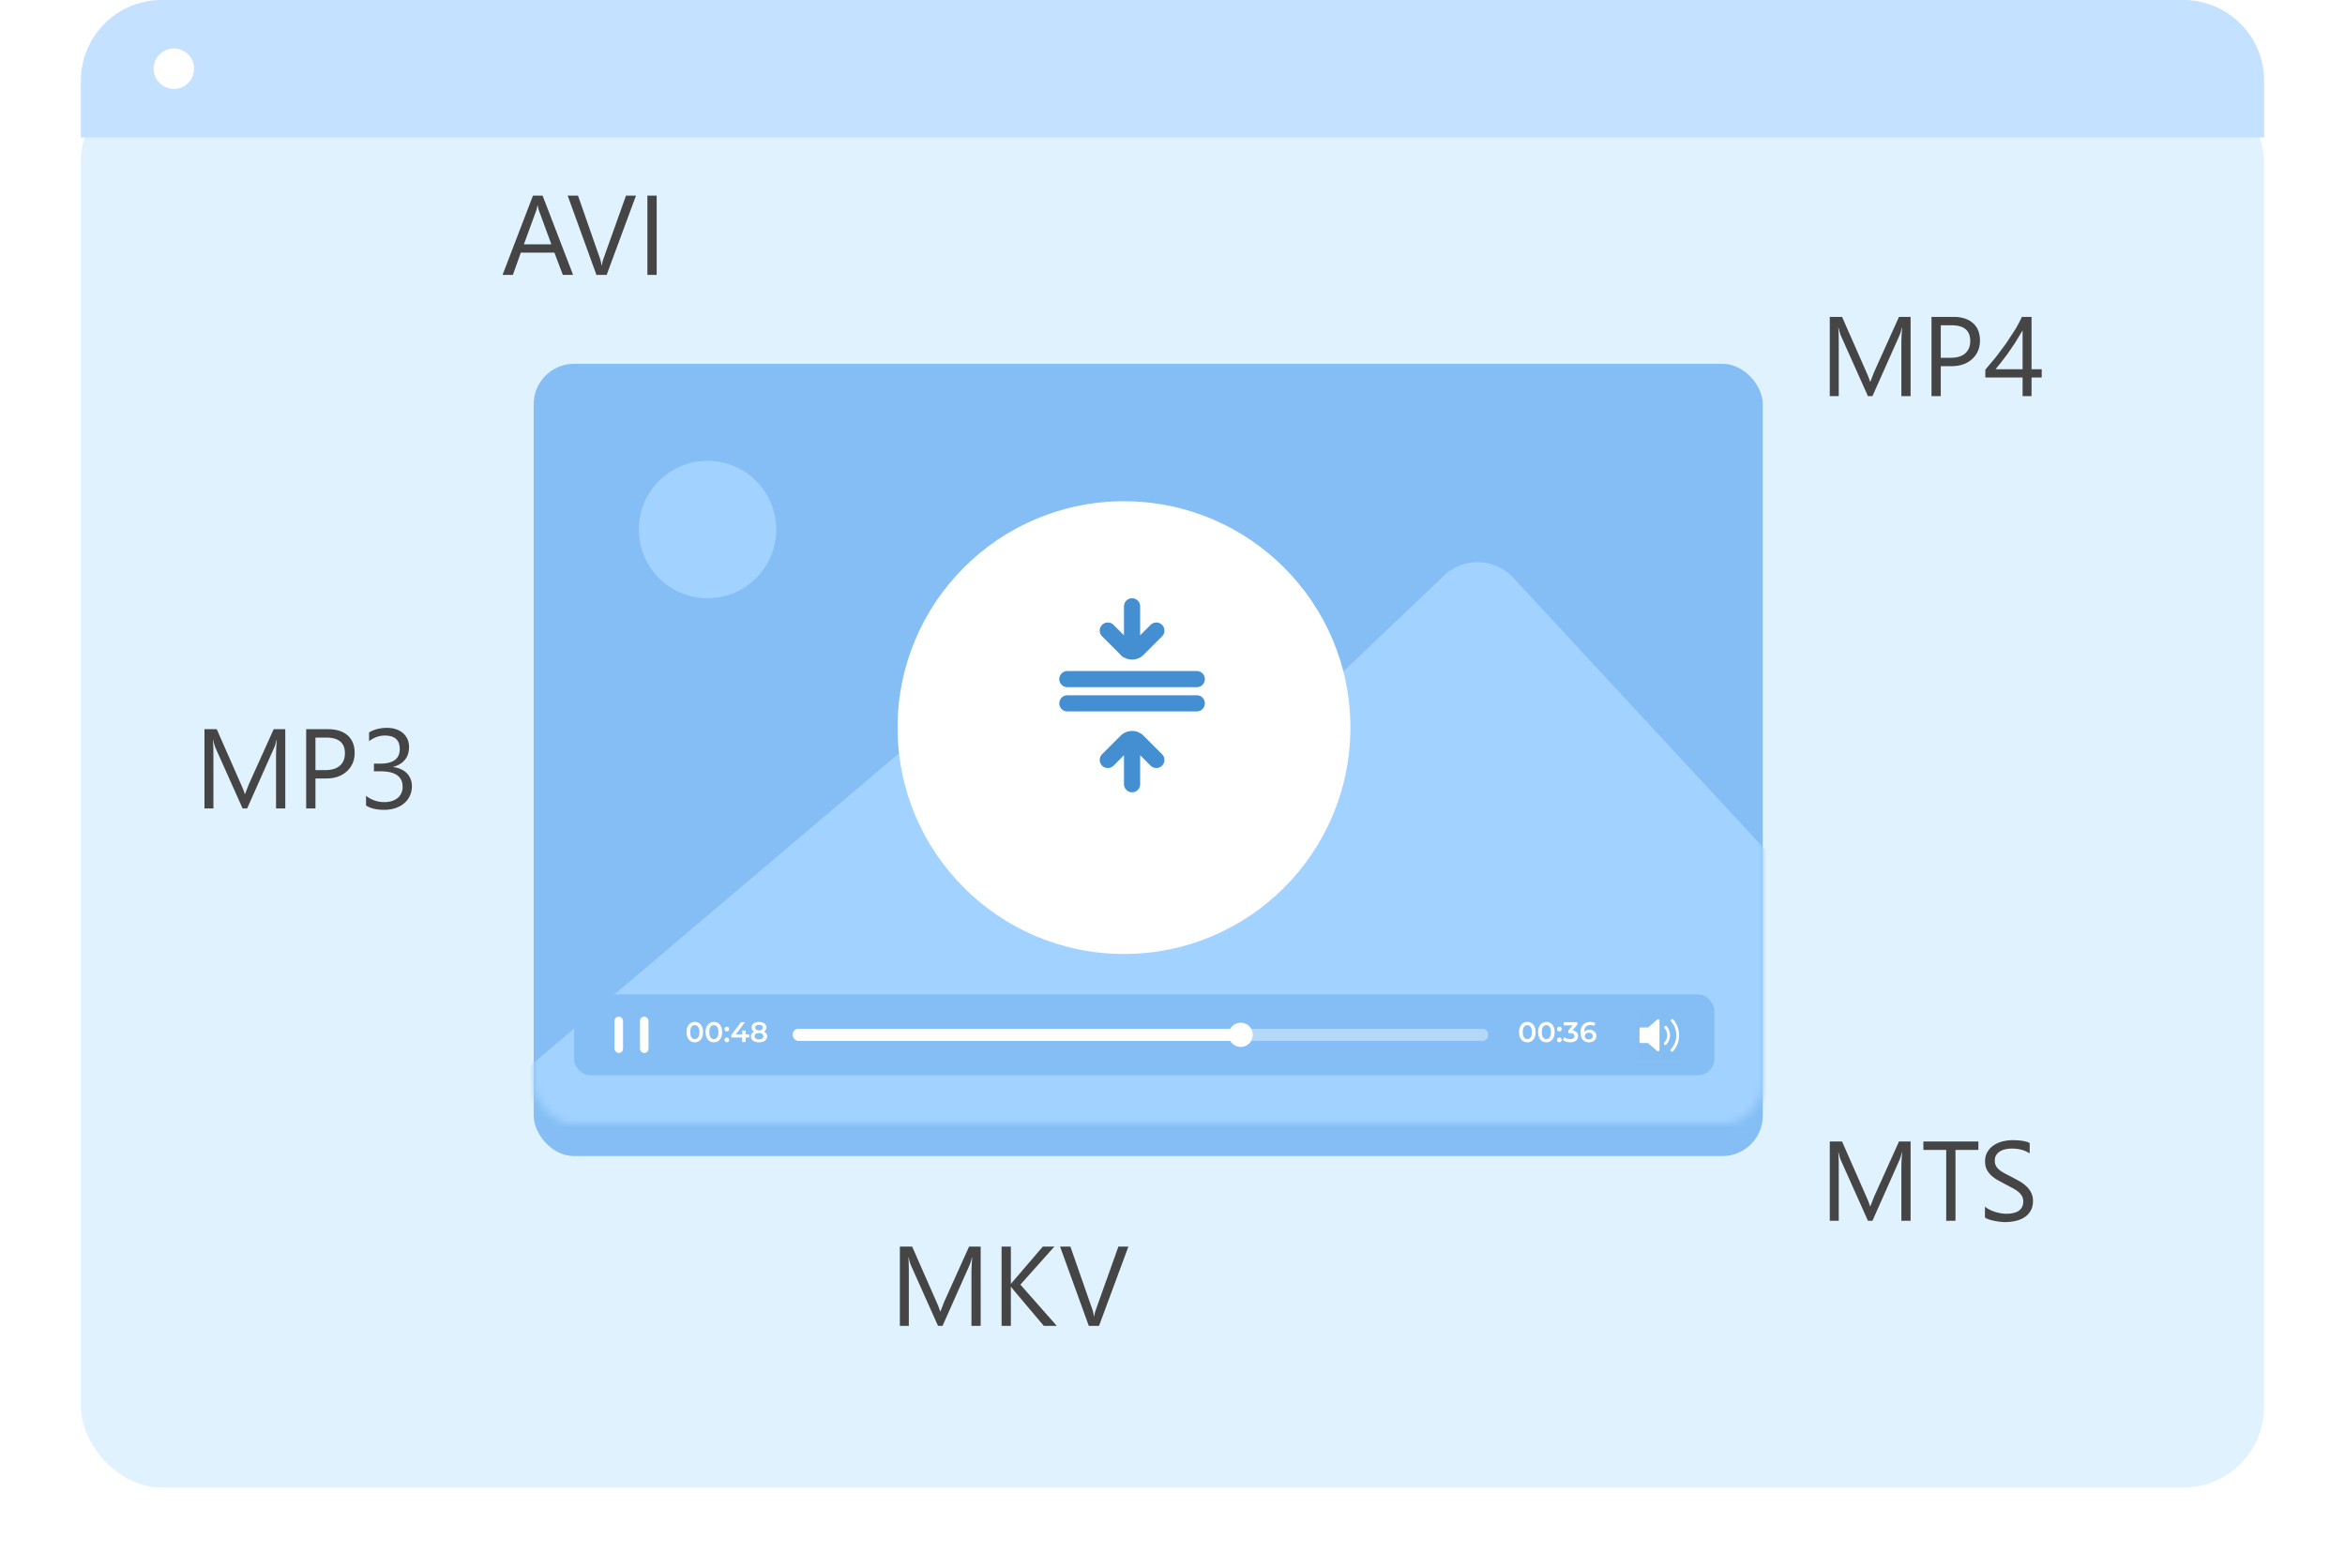
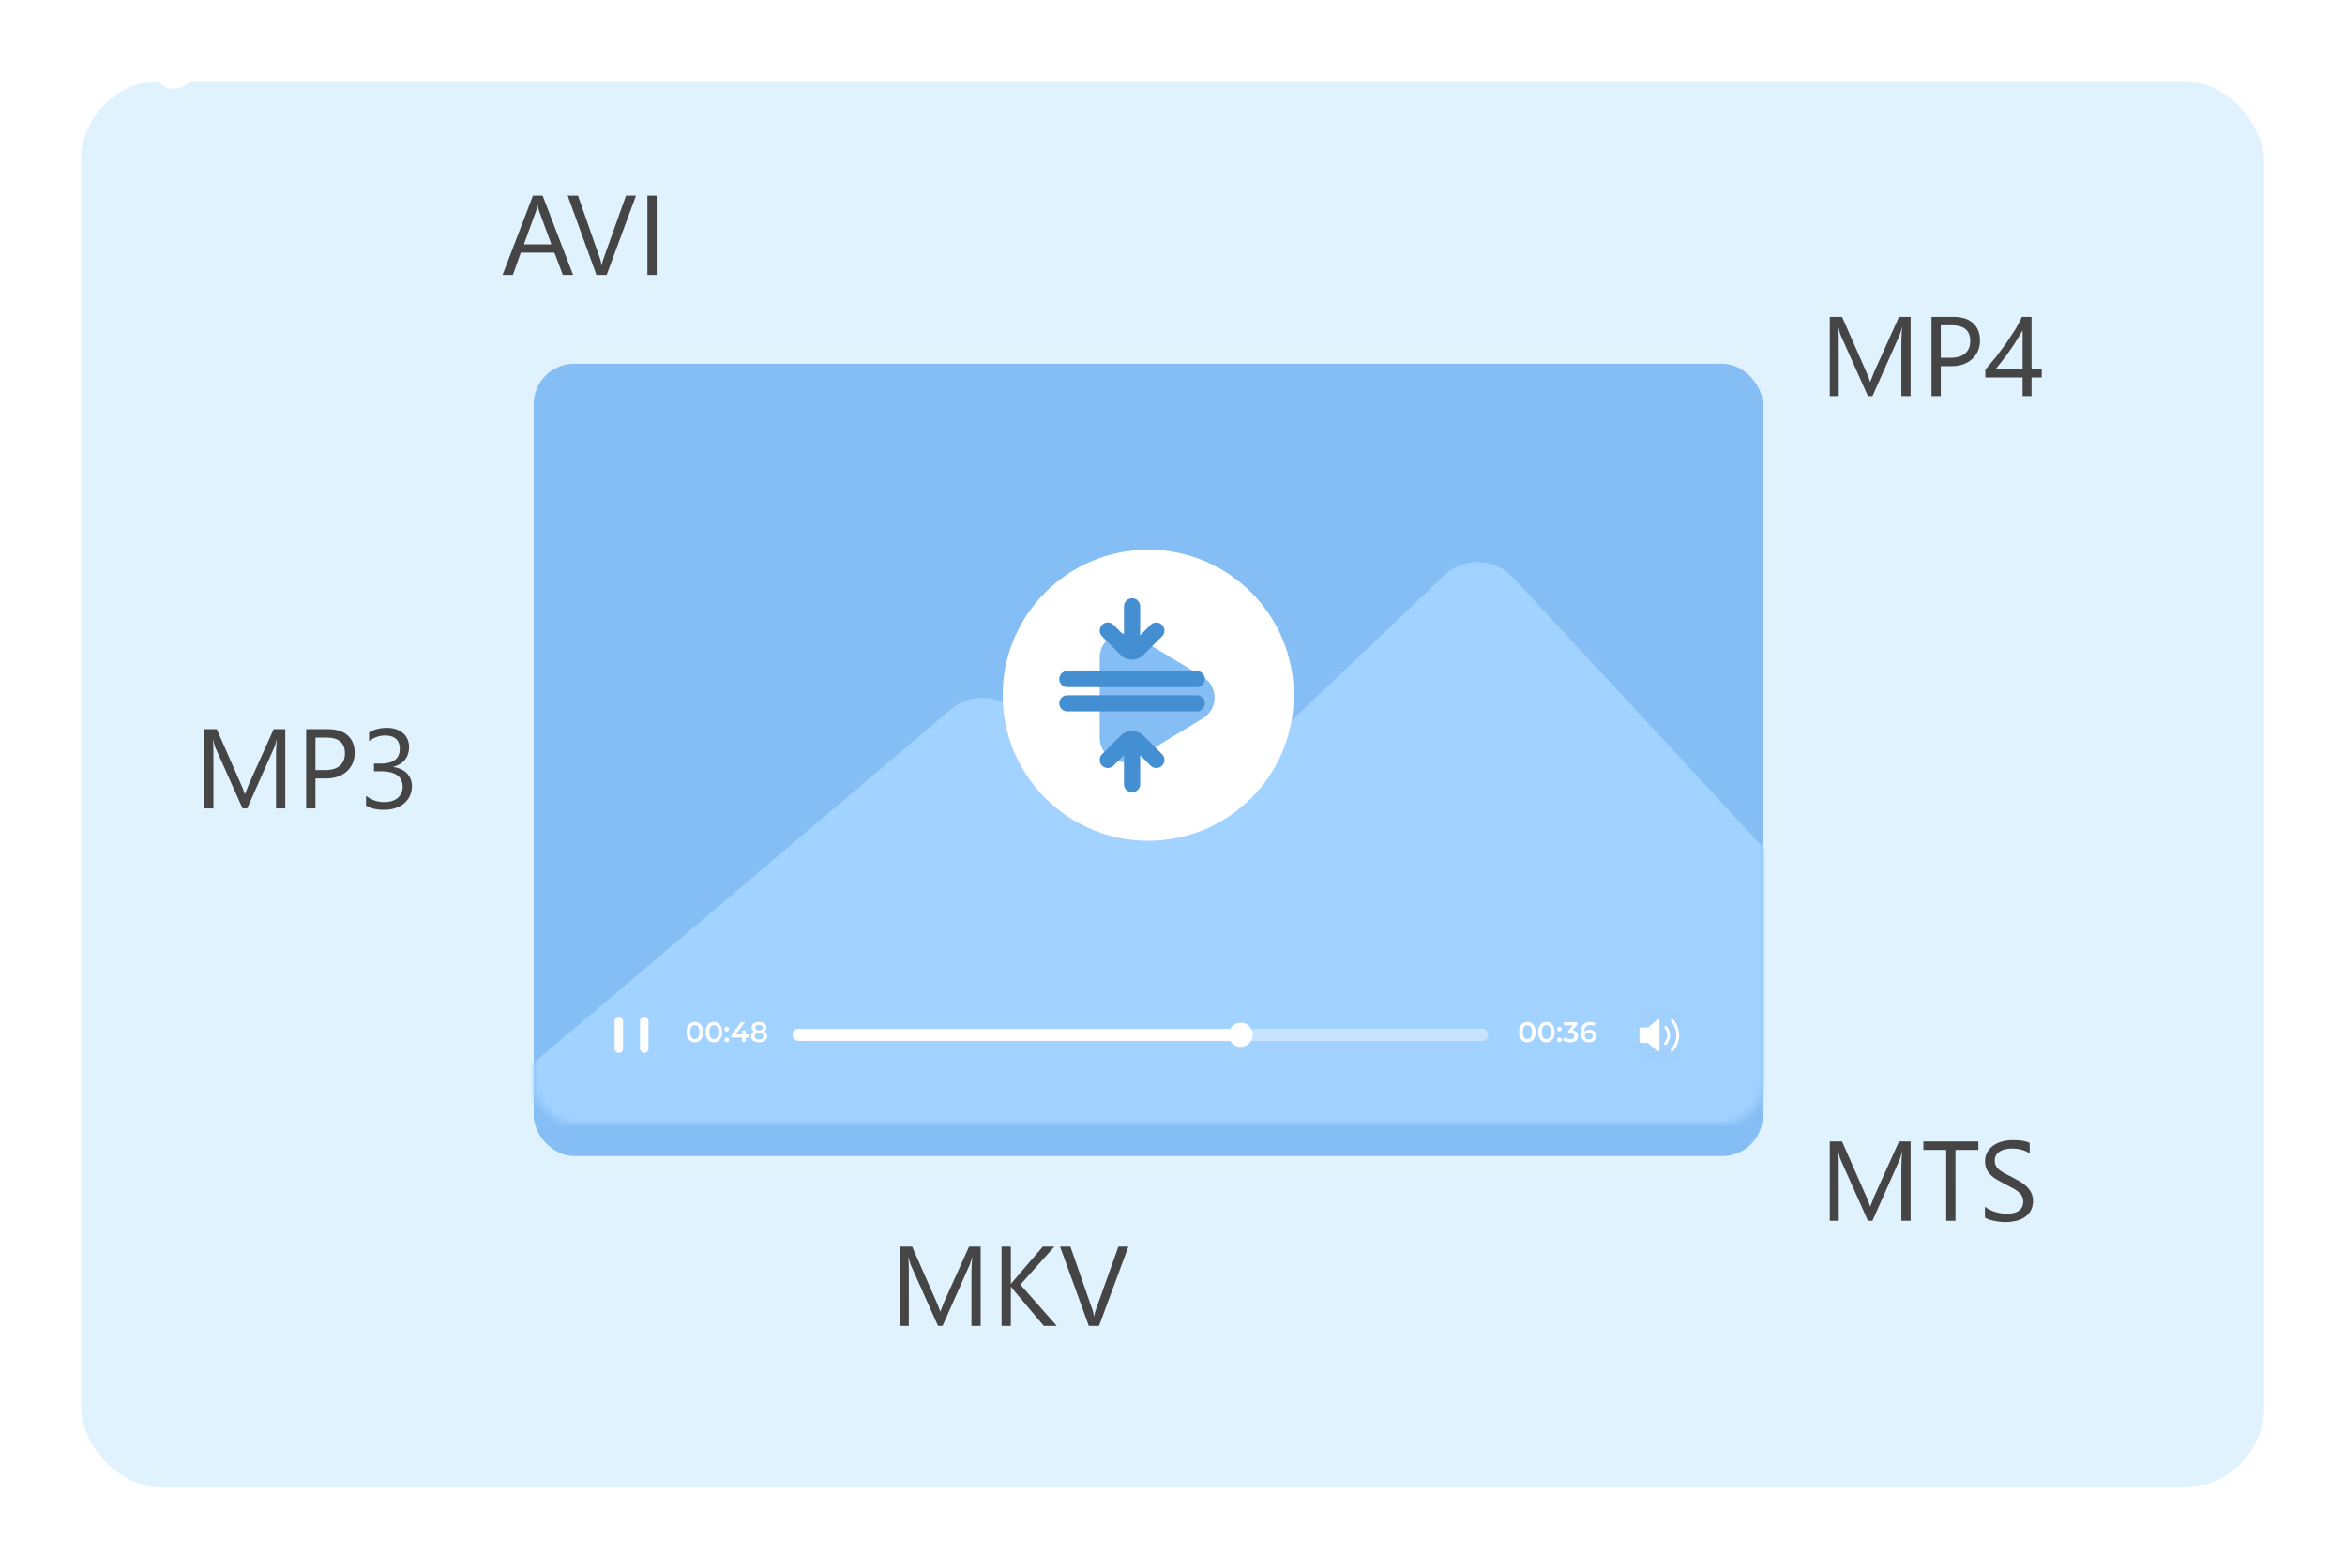
<svg xmlns="http://www.w3.org/2000/svg" width="290" height="194" fill="none">
  <style>.B{fill:#fff}.C{color-interpolation-filters:sRGB}.D{flood-opacity:0}.E{fill:#84bef4}.F{fill-rule:evenodd}</style>
  <g filter="url(#B)">
    <rect x="10" width="270" height="174" rx="10" fill="#e1f2ff" />
  </g>
  <g filter="url(#C)" class="E">
    <rect x="66" y="41" width="152" height="98" rx="5" />
  </g>
  <mask id="A" maskUnits="userSpaceOnUse" x="66" y="41" width="152" height="98" mask-type="alpha">
    <rect x="66" y="41" width="152" height="98" rx="5" fill="#18c7c1" />
  </mask>
  <g mask="url(#A)" class="F">
    <path d="M63 134l54.579-46.254a6 6 0 0 1 8.319.541l12.662 13.928a5 5 0 0 0 7.146.259l32.89-31.286a6 6 0 0 1 8.536.269L221 108v38l-158-3v-9z" fill="#a2d2ff" />
  </g>
-   <circle cx="87.5" cy="65.5" r="8.5" fill="#a2d2ff" />
  <circle cx="142" cy="86" r="18" class="B" />
  <path d="M148.76 83.723c1.928 1.167 1.928 3.966 0 5.133l-8.207 4.967c-1.999 1.21-4.553-.229-4.553-2.567v-9.934c0-2.337 2.554-3.777 4.553-2.567l8.207 4.967z" class="E F" />
  <g filter="url(#D)" class="E">
-     <rect x="71" y="123" width="141" height="10" rx="2" />
-   </g>
+     </g>
  <g clip-path="url(#F)">
    <g class="B">
      <rect opacity=".4" x="98.043" y="127.25" width="86" height="1.5" rx=".7" />
      <rect x="98.043" y="127.25" width="55" height="1.5" rx=".7" />
      <path d="M85.926 128.928c.584 0 1.025-.455 1.025-1.26s-.441-1.26-1.025-1.26-1.022.455-1.022 1.26.441 1.26 1.022 1.26zm0-.396c-.332 0-.564-.273-.564-.864s.231-.865.564-.865.567.273.567.865-.231.864-.567.864zm2.355.396c.584 0 1.025-.455 1.025-1.26s-.441-1.26-1.025-1.26-1.022.455-1.022 1.26.441 1.26 1.022 1.26zm0-.396c-.333 0-.564-.273-.564-.864s.231-.865.564-.865.567.273.567.865-.231.864-.567.864zm1.606-.948c.157 0 .287-.123.287-.291a.28.28 0 0 0-.287-.29.28.28 0 0 0-.287.29c0 .168.13.291.287.291zm0 1.333c.157 0 .287-.122.287-.29a.28.28 0 0 0-.287-.291.28.28 0 0 0-.287.291c0 .168.13.29.287.29zm2.766-.966h-.434v-.493h-.427v.493h-.802l1.138-1.508h-.486l-1.208 1.578v.315h1.344v.557h.441v-.557h.434v-.385zm1.815-.346a.56.56 0 0 0 .311-.515c0-.42-.371-.682-.917-.682s-.91.262-.91.682a.56.56 0 0 0 .305.515c-.252.115-.392.315-.392.584 0 .455.389.739.998.739s1.005-.284 1.005-.739c0-.269-.144-.469-.399-.584zm-.606-.84c.28 0 .469.126.469.346 0 .21-.178.343-.469.343s-.462-.133-.462-.343c0-.22.182-.346.462-.346zm0 1.806c-.336 0-.539-.147-.539-.396 0-.241.203-.392.539-.392s.546.151.546.392c0 .249-.21.396-.546.396zm95.017.357c.585 0 1.026-.455 1.026-1.26s-.441-1.26-1.026-1.26-1.022.455-1.022 1.26.441 1.26 1.022 1.26zm0-.396c-.332 0-.563-.273-.563-.864s.231-.865.563-.865.567.273.567.865-.231.864-.567.864zm2.355.396c.585 0 1.026-.455 1.026-1.26s-.441-1.26-1.026-1.26-1.022.455-1.022 1.26.441 1.26 1.022 1.26zm0-.396c-.332 0-.563-.273-.563-.864s.231-.865.563-.865.567.273.567.865-.231.864-.567.864zm1.606-.948c.158 0 .287-.123.287-.291a.28.28 0 0 0-.287-.29.28.28 0 0 0-.287.29c0 .168.13.291.287.291zm0 1.333c.158 0 .287-.122.287-.29a.28.28 0 0 0-.287-.291.28.28 0 0 0-.287.291c0 .168.13.29.287.29zm1.625-1.463l.595-.707v-.304h-1.67v.381h1.113l-.556.662v.311h.224c.371 0 .532.144.532.364 0 .228-.193.371-.518.371-.277 0-.543-.094-.718-.241l-.196.353c.228.179.574.284.921.284.658 0 .969-.357.969-.77 0-.368-.234-.644-.696-.704zm2.107-.073c-.273 0-.508.084-.655.255v-.003c0-.557.291-.844.753-.844.171 0 .332.032.465.119l.168-.343c-.164-.105-.399-.157-.644-.157-.71 0-1.2.462-1.2 1.302 0 .787.392 1.218 1.06 1.218.501 0 .896-.308.896-.795 0-.458-.36-.752-.843-.752zm-.077 1.19c-.326 0-.508-.182-.508-.413 0-.242.203-.42.497-.42s.49.161.49.416-.196.417-.479.417z" />
      <rect x="76" y="125.75" width="1.05" height="4.5" rx=".525" />
      <rect x="79.148" y="125.75" width="1.05" height="4.5" rx=".525" />
    </g>
    <path opacity=".01" fill="#000" d="M202.402 125H208v6h-5.598z" />
    <g class="B">
      <path d="M206.73 130.085c.061.016.126-.004.169-.052.478-.527.75-1.23.75-1.979 0-.734-.261-1.424-.721-1.947-.066-.074-.176-.077-.246-.007s-.074.188-.009.264a2.55 2.55 0 0 1 .626 1.69 2.55 2.55 0 0 1-.651 1.717c-.044.048-.061.118-.044.183a.18.18 0 0 0 .126.131zm-2.907-2.996l1.117-.96c.052-.046.124-.054.185-.023s.099.097.099.169v3.577c0 .072-.038.137-.099.169s-.132.022-.185-.023l-1.147-.982h-.868c-.097 0-.175-.084-.175-.187v-1.552c0-.104.078-.188.175-.188h.898zm2.246 2.131c-.069.07-.178.068-.245-.005s-.067-.19 0-.263c.225-.236.352-.56.352-.898 0-.313-.109-.615-.305-.847-.043-.049-.058-.119-.039-.184s.069-.113.13-.127a.17.17 0 0 1 .168.059 1.7 1.7 0 0 1 .396 1.099c0 .438-.165.859-.457 1.166z" class="F" />
      <circle cx="153.43" cy="128" r="1.5" />
    </g>
  </g>
  <path d="M70.873 34h-1.271l-1.039-2.748h-4.156L63.429 34H62.15l3.76-9.803h1.19L70.873 34zm-2.687-3.78l-1.538-4.177c-.05-.137-.1-.355-.15-.656h-.027c-.046.278-.098.497-.157.656L64.79 30.22h3.397zm10.466-6.022L75.023 34h-1.265l-3.555-9.803h1.278l2.714 7.772c.087.251.153.54.198.868h.027c.037-.273.112-.567.226-.882l2.769-7.759h1.237zM81.209 34h-1.148v-9.803h1.148V34zm-45.93 66h-1.142v-6.576a23.09 23.09 0 0 1 .096-1.907h-.027c-.109.442-.207.759-.294.95L30.563 100h-.561l-3.343-7.478c-.096-.219-.194-.554-.294-1.005h-.027c.036.392.055 1.032.055 1.921V100h-1.107v-9.803h1.518l3.008 6.836c.232.524.383.916.451 1.176h.041l.472-1.203 3.069-6.809h1.435V100zm3.732-3.705V100h-1.148v-9.803h2.693c1.048 0 1.859.255 2.434.766s.868 1.23.868 2.16-.321 1.691-.964 2.283-1.502.889-2.591.889h-1.292zm0-5.059v4.02h1.203c.793 0 1.397-.18 1.812-.54s.629-.877.629-1.538c0-1.294-.766-1.941-2.297-1.941h-1.347zm11.929 5.988c0 .442-.084.845-.253 1.21a2.65 2.65 0 0 1-.704.93c-.301.255-.663.453-1.087.595a4.39 4.39 0 0 1-1.401.212c-.934 0-1.677-.178-2.229-.533v-1.203a3.57 3.57 0 0 0 2.27.779 3.05 3.05 0 0 0 .923-.13c.278-.087.515-.212.711-.376a1.62 1.62 0 0 0 .458-.595 1.83 1.83 0 0 0 .164-.786c0-1.281-.912-1.921-2.734-1.921h-.813v-.95h.772c1.613 0 2.42-.602 2.42-1.805 0-1.112-.615-1.668-1.846-1.668-.693 0-1.342.232-1.948.697v-1.087c.624-.374 1.367-.561 2.228-.561.41 0 .782.057 1.114.171a2.56 2.56 0 0 1 .854.478 2.09 2.09 0 0 1 .547.738 2.31 2.31 0 0 1 .198.95c0 1.29-.652 2.119-1.955 2.488v.027a3.03 3.03 0 0 1 .923.246 2.41 2.41 0 0 1 .731.485 2.14 2.14 0 0 1 .479.711c.114.273.178.567.178.895zM121.279 164h-1.141v-6.576a23.46 23.46 0 0 1 .095-1.907h-.027c-.109.442-.207.758-.294.95l-3.35 7.533h-.56l-3.343-7.479c-.096-.218-.194-.553-.294-1.004h-.027c.036.392.055 1.032.055 1.921V164h-1.108v-9.803h1.518l3.008 6.836c.232.524.382.916.451 1.176h.041l.471-1.203 3.07-6.809h1.435V164zm9.407 0h-1.6l-3.787-4.484-.26-.342h-.027V164h-1.149v-9.803h1.149v4.608h.027a2.61 2.61 0 0 1 .26-.335l3.664-4.273h1.429l-4.204 4.703 4.498 5.1zm8.859-9.803l-3.63 9.803h-1.265l-3.554-9.803h1.278l2.714 7.773c.086.25.153.54.198.868h.027c.037-.274.112-.567.226-.882l2.769-7.759h1.237zM236.279 49h-1.141v-6.576a23.46 23.46 0 0 1 .095-1.907h-.027c-.109.442-.207.759-.294.95L231.562 49h-.56l-3.343-7.478c-.096-.219-.194-.554-.294-1.005h-.027c.036.392.055 1.032.055 1.921V49h-1.108v-9.803h1.518l3.008 6.836c.232.524.382.916.451 1.176h.041l.471-1.203 3.07-6.809h1.435V49zm3.733-3.705V49h-1.149v-9.803h2.694c1.048 0 1.859.255 2.433.766s.868 1.23.868 2.16-.321 1.691-.963 2.283-1.502.889-2.591.889h-1.292zm0-5.059v4.02h1.203c.793 0 1.397-.18 1.811-.54.42-.365.629-.877.629-1.538 0-1.294-.765-1.941-2.297-1.941h-1.346zm11.224-1.039v6.474h1.258v1.025h-1.258V49h-1.107v-2.304h-4.608v-.971l1.299-1.545 1.251-1.675 1.108-1.688a15.24 15.24 0 0 0 .861-1.62h1.196zm-4.45 6.474h3.343v-4.799l-.971 1.6-.875 1.278-.786 1.039-.711.882zM236.279 151h-1.141v-6.576a23.46 23.46 0 0 1 .095-1.907h-.027c-.109.442-.207.758-.294.95l-3.35 7.533h-.56l-3.343-7.479c-.096-.218-.194-.553-.294-1.004h-.027c.036.392.055 1.032.055 1.921V151h-1.108v-9.803h1.518l3.008 6.836c.232.524.382.916.451 1.176h.041l.471-1.203 3.07-6.809h1.435V151zm8.381-8.764h-2.83V151h-1.148v-8.764h-2.824v-1.039h6.802v1.039zm.814 8.368v-1.354c.155.137.339.26.553.369a4.88 4.88 0 0 0 .684.28 5.9 5.9 0 0 0 .725.171 4.01 4.01 0 0 0 .669.062c.707 0 1.233-.13 1.58-.39s.526-.642.526-1.135c0-.264-.059-.494-.178-.69s-.273-.374-.478-.533-.449-.319-.732-.465l-.902-.472-.957-.526c-.296-.178-.554-.374-.773-.588a2.52 2.52 0 0 1-.519-.725c-.123-.273-.185-.592-.185-.957 0-.446.098-.834.294-1.162s.454-.606.773-.82.681-.374 1.087-.479a5.07 5.07 0 0 1 1.251-.157c.966 0 1.67.116 2.112.349v1.292c-.579-.401-1.322-.602-2.229-.602a3.57 3.57 0 0 0-.752.082c-.25.05-.474.135-.669.253a1.49 1.49 0 0 0-.479.458c-.123.187-.185.415-.185.684 0 .25.046.467.137.649s.235.349.417.499.403.296.663.438l.909.465.998.546c.315.192.591.404.828.636a2.76 2.76 0 0 1 .56.773 2.2 2.2 0 0 1 .212.97c0 .483-.096.894-.287 1.231s-.442.604-.766.813-.688.36-1.107.452-.861.143-1.326.143a5.02 5.02 0 0 1-.574-.041 6.58 6.58 0 0 1-.698-.109c-.237-.046-.462-.103-.677-.171-.209-.073-.378-.153-.505-.239z" fill="#454545" />
  <g filter="url(#E)" class="B">
-     <circle cx="139" cy="86" r="28" />
-   </g>
+     </g>
  <path d="M132 84h16m-16 3h16m-11-9l2.293 2.293a1 1 0 0 0 1.414 0L143 78m-3-3v4m3 15l-2.293-2.293a1 1 0 0 0-1.414 0L137 94m3 3v-4" stroke="#448ed2" stroke-width="2" stroke-linecap="round" />
-   <path d="M10 10c0-5.523 4.477-10 10-10h250a10 10 0 0 1 10 10v7H10v-7z" fill="#c4e2ff" />
  <circle cx="21.5" cy="8.5" r="2.5" class="B" />
  <defs>
    <filter id="B" x="0" y="0" width="290" height="194" filterUnits="userSpaceOnUse" class="C">
      <feFlood result="A" class="D" />
      <feColorMatrix in="SourceAlpha" values="0 0 0 0 0 0 0 0 0 0 0 0 0 0 0 0 0 0 127 0" />
      <feOffset dy="10" />
      <feGaussianBlur stdDeviation="5" />
      <feColorMatrix values="0 0 0 0 0 0 0 0 0 0 0 0 0 0 0 0 0 0 0.05 0" />
      <feBlend in2="A" />
      <feBlend in="SourceGraphic" />
    </filter>
    <filter id="C" x="62" y="41" width="160" height="106" filterUnits="userSpaceOnUse" class="C">
      <feFlood result="A" class="D" />
      <feColorMatrix in="SourceAlpha" values="0 0 0 0 0 0 0 0 0 0 0 0 0 0 0 0 0 0 127 0" result="B" />
      <feOffset dy="4" />
      <feGaussianBlur stdDeviation="2" />
      <feComposite in2="B" operator="out" />
      <feColorMatrix values="0 0 0 0 0 0 0 0 0 0 0 0 0 0 0 0 0 0 0.1 0" />
      <feBlend in2="A" />
      <feBlend in="SourceGraphic" />
    </filter>
    <filter id="D" x="43.817" y="95.817" width="195.366" height="64.366" filterUnits="userSpaceOnUse" class="C">
      <feFlood class="D" />
      <feGaussianBlur stdDeviation="13.591" />
      <feComposite in2="SourceAlpha" operator="in" />
      <feBlend in="SourceGraphic" />
    </filter>
    <filter id="E" x="107" y="58" width="64" height="64" filterUnits="userSpaceOnUse" class="C">
      <feFlood result="A" class="D" />
      <feColorMatrix in="SourceAlpha" values="0 0 0 0 0 0 0 0 0 0 0 0 0 0 0 0 0 0 127 0" result="B" />
      <feOffset dy="4" />
      <feGaussianBlur stdDeviation="2" />
      <feComposite in2="B" operator="out" />
      <feColorMatrix values="0 0 0 0 0 0 0 0 0 0 0 0 0 0 0 0 0 0 0.1 0" />
      <feBlend in2="A" />
      <feBlend in="SourceGraphic" />
    </filter>
    <clipPath id="F">
      <path transform="translate(76 125)" d="M0 0h132v6H0z" class="B" />
    </clipPath>
  </defs>
</svg>